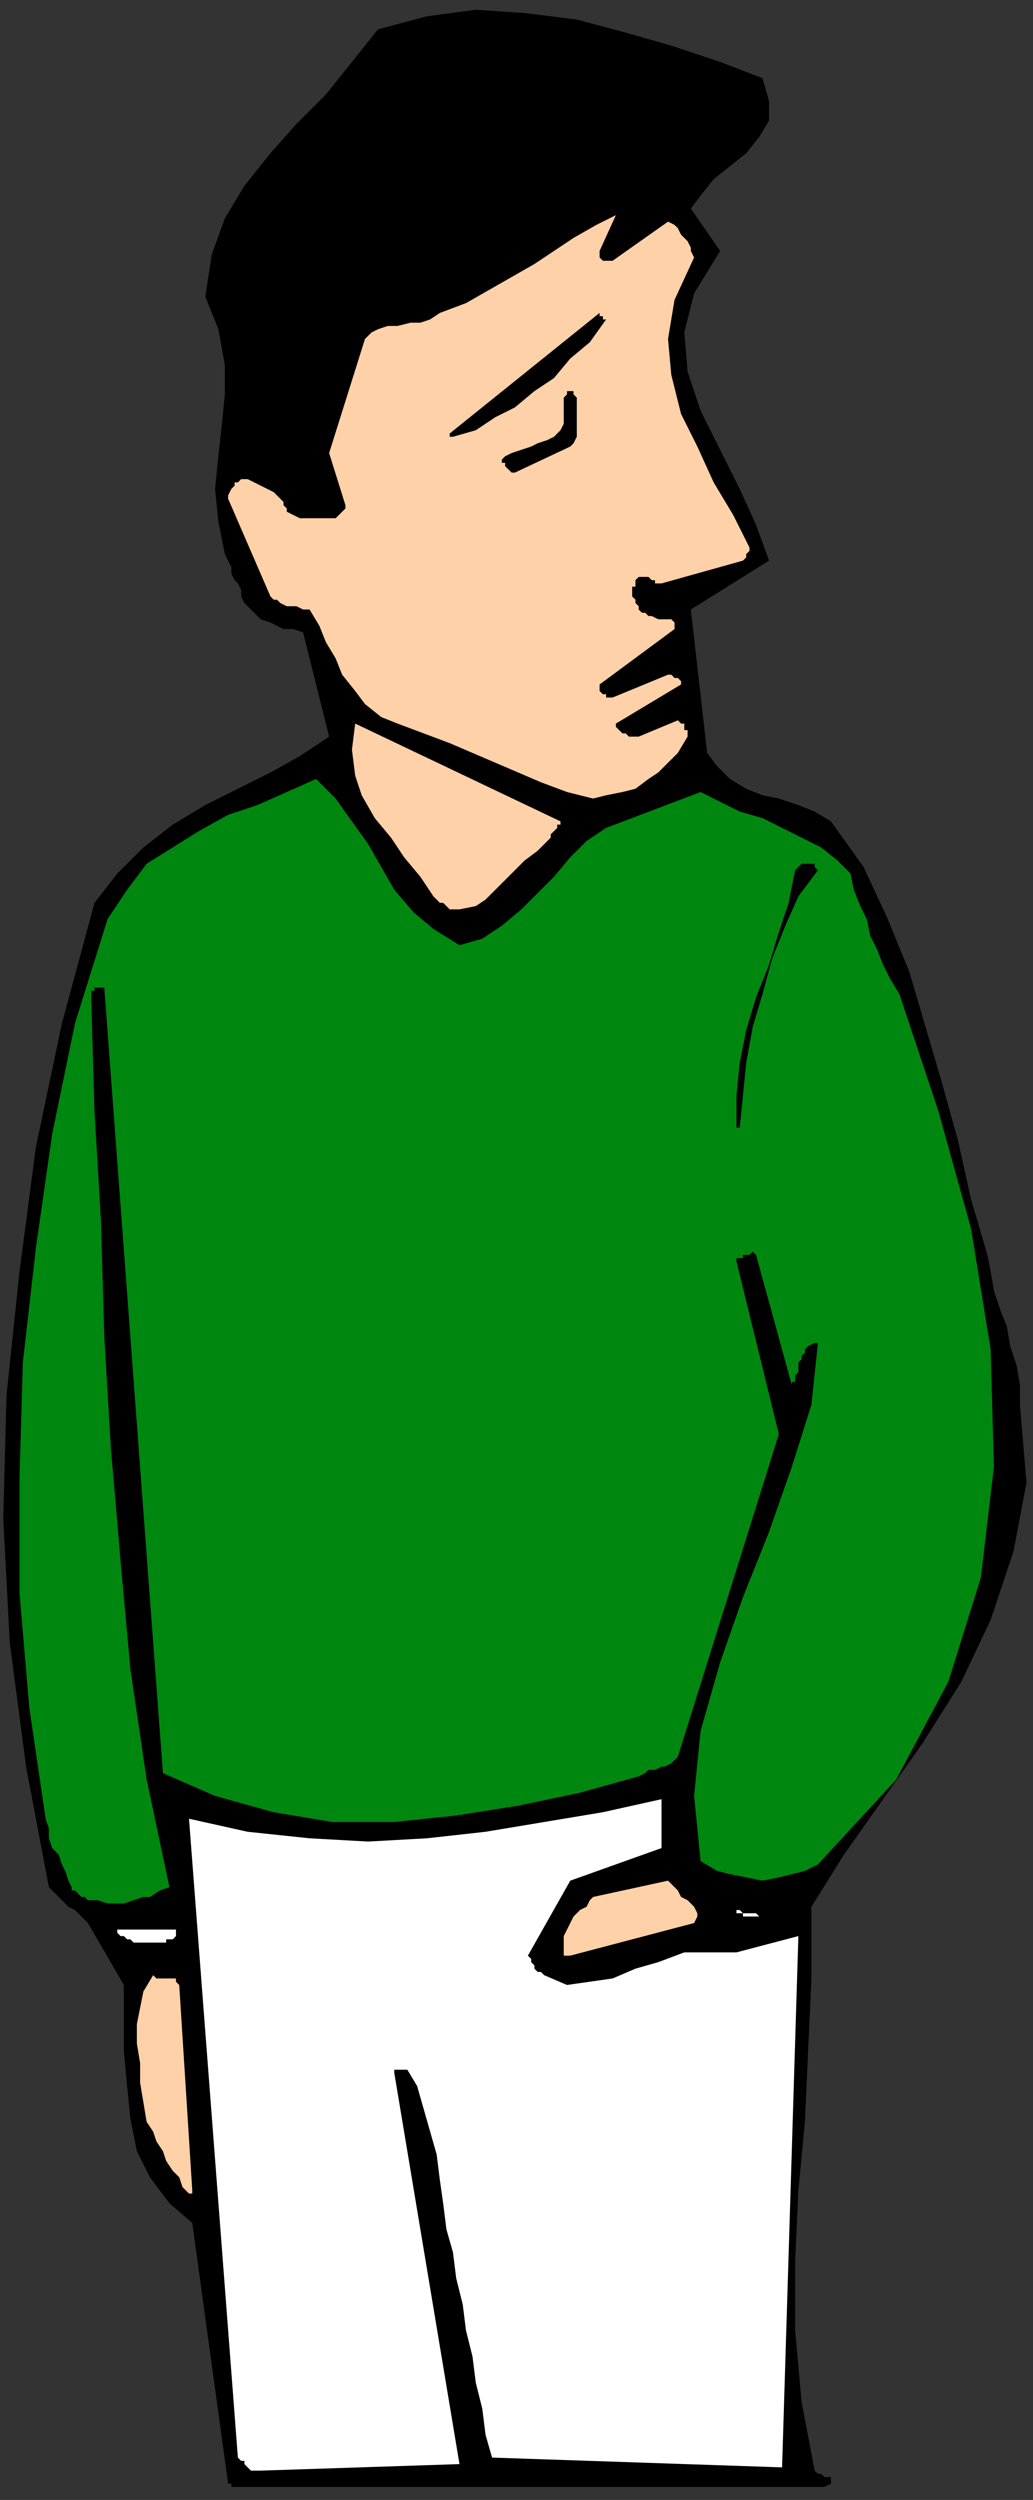
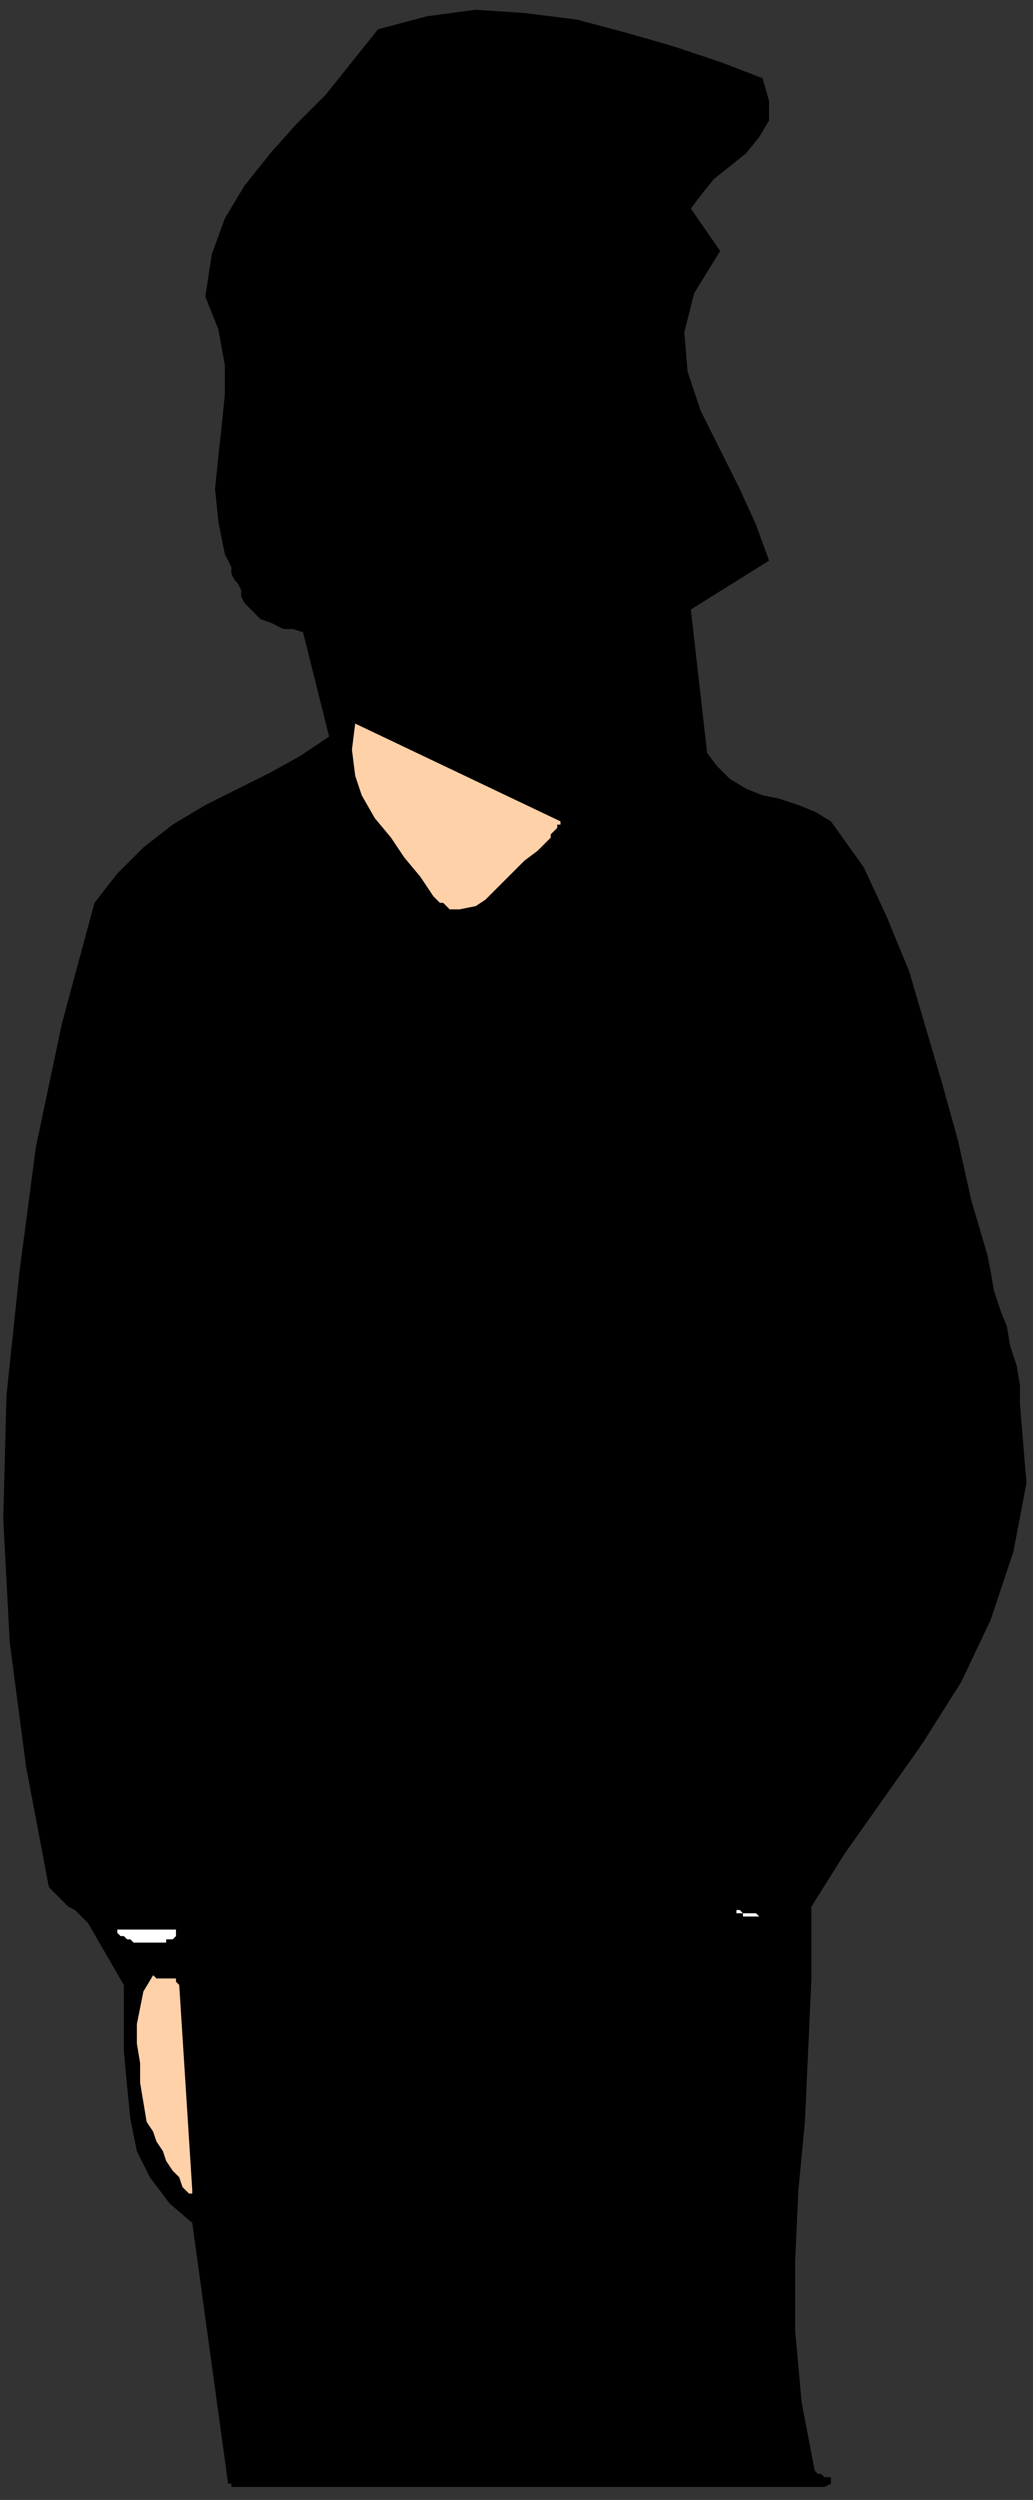
<svg xmlns="http://www.w3.org/2000/svg" xmlns:ns1="http://sodipodi.sourceforge.net/DTD/sodipodi-0.dtd" xmlns:ns2="http://www.inkscape.org/namespaces/inkscape" version="1.0" width="83.873mm" height="202.935mm" id="svg33" ns1:docname="CMEN179.WMF">
  <rect width="100%" height="100%" fill="#333333" stroke="none" />
  <ns1:namedview pagecolor="#ffffff" bordercolor="#666666" borderopacity="1" objecttolerance="10" gridtolerance="10" guidetolerance="10" ns2:pageopacity="0" ns2:pageshadow="2" ns2:window-width="640" ns2:window-height="480" id="namedview35" />
  <defs id="defs3">
    <pattern id="WMFhbasepattern" patternUnits="userSpaceOnUse" width="6" height="6" x="0" y="0" />
  </defs>
-   <path style="fill:none;stroke:none;" d="  M 0,0   L 316,0   L 316,766   L 0,766   z " id="path5" />
  <path style="fill:#000000;fill-rule:evenodd;fill-opacity:1;stroke:none;" d="  M 72,763   L 253,763   L 255,762   L 255,761   L 255,760   L 254,760   L 253,760   L 252,759   L 251,759   L 250,758   L 246,737   L 244,715   L 244,694   L 245,672   L 247,651   L 248,629   L 249,607   L 249,585   L 259,569   L 271,552   L 283,535   L 295,516   L 304,497   L 311,476   L 315,455   L 313,431   L 313,425   L 312,419   L 310,413   L 309,407   L 307,402   L 305,396   L 304,390   L 303,385   L 298,368   L 294,350   L 289,332   L 284,315   L 279,298   L 272,281   L 265,266   L 255,252   L 250,249   L 245,247   L 239,245   L 234,244   L 229,242   L 224,239   L 220,235   L 217,231   L 212,187   L 236,172   L 232,161   L 227,150   L 221,138   L 215,126   L 211,114   L 210,102   L 213,90   L 221,77   L 212,64   L 215,60   L 219,55   L 224,51   L 229,47   L 233,42   L 236,37   L 236,31   L 234,24   L 221,19   L 206,14   L 192,10   L 177,6   L 161,4   L 146,3   L 131,5   L 116,9   L 108,19   L 100,29   L 91,38   L 83,47   L 75,57   L 69,67   L 65,78   L 63,91   L 67,101   L 69,112   L 69,121   L 68,131   L 67,140   L 66,150   L 67,160   L 69,170   L 70,172   L 71,174   L 71,176   L 72,178   L 73,179   L 74,181   L 74,183   L 75,185   L 77,187   L 78,188   L 80,190   L 83,191   L 85,192   L 87,193   L 90,193   L 93,194   L 101,226   L 92,232   L 83,237   L 73,242   L 63,247   L 53,253   L 44,260   L 36,268   L 29,277   L 19,314   L 11,352   L 6,390   L 2,428   L 1,466   L 3,504   L 8,542   L 15,579   L 17,581   L 19,583   L 20,584   L 21,585   L 23,586   L 24,587   L 25,588   L 27,590   L 38,609   L 38,619   L 38,629   L 39,640   L 40,650   L 42,660   L 46,668   L 52,676   L 59,682   L 70,762   L 70,762   L 70,762   L 70,762   L 70,762   L 71,762   L 71,763   L 71,763   L 72,763  z " id="path7" />
-   <path style="fill:#ffffff;fill-rule:evenodd;fill-opacity:1;stroke:none;" d="  M 80,758   L 141,756   L 121,636   L 121,636   L 121,636   L 121,635   L 122,635   L 122,635   L 123,635   L 124,635   L 125,635   L 128,640   L 130,647   L 132,654   L 134,661   L 135,669   L 136,676   L 137,684   L 139,691   L 140,699   L 142,707   L 143,715   L 145,723   L 146,731   L 148,739   L 149,747   L 151,754   L 240,757   L 245,594   L 226,599   L 218,599   L 210,599   L 202,602   L 195,604   L 188,607   L 181,608   L 174,609   L 167,606   L 166,605   L 165,605   L 164,604   L 164,603   L 163,602   L 163,602   L 163,601   L 162,600   L 175,577   L 203,567   L 203,552   L 185,556   L 167,559   L 149,562   L 131,564   L 113,565   L 95,564   L 76,562   L 58,558   L 73,754   L 74,755   L 75,755   L 75,756   L 76,757   L 77,758   L 78,758   L 79,758   L 80,758  z " id="path9" />
  <path style="fill:#ffd1a8;fill-rule:evenodd;fill-opacity:1;stroke:none;" d="  M 59,672   L 55,609   L 54,608   L 54,607   L 53,607   L 52,607   L 50,607   L 49,607   L 48,607   L 47,606   L 44,611   L 43,616   L 42,621   L 42,627   L 43,633   L 43,639   L 44,645   L 45,651   L 47,654   L 48,657   L 50,660   L 51,663   L 53,666   L 55,668   L 56,671   L 58,673   L 58,673   L 58,673   L 59,673   L 59,673   L 59,673   L 59,672   L 59,672   L 59,672  z " id="path11" />
-   <path style="fill:#ffd1a8;fill-rule:evenodd;fill-opacity:1;stroke:none;" d="  M 175,600   L 213,590   L 214,588   L 214,587   L 213,585   L 211,583   L 209,582   L 208,580   L 206,578   L 205,577   L 182,582   L 181,583   L 180,585   L 178,586   L 177,587   L 176,588   L 175,590   L 174,592   L 173,594   L 173,594   L 173,595   L 173,596   L 173,596   L 173,597   L 173,598   L 173,599   L 173,599   L 173,600   L 173,600   L 174,600   L 174,600   L 174,600   L 175,600   L 175,600   L 175,600  z " id="path13" />
  <path style="fill:#ffffff;fill-rule:evenodd;fill-opacity:1;stroke:none;" d="  M 42,596   L 51,596   L 51,595   L 52,595   L 53,595   L 54,594   L 54,594   L 54,593   L 54,592   L 53,592   L 36,592   L 36,592   L 36,593   L 37,594   L 38,594   L 39,595   L 40,595   L 41,596   L 42,596  z " id="path15" />
  <path style="fill:#ffffff;fill-rule:evenodd;fill-opacity:1;stroke:none;" d="  M 228,588   L 228,588   L 229,588   L 229,588   L 230,588   L 231,588   L 231,588   L 232,588   L 233,588   L 232,587   L 231,587   L 230,587   L 230,587   L 229,587   L 228,587   L 227,586   L 226,586   L 226,586   L 226,586   L 226,587   L 227,587   L 227,587   L 227,587   L 228,587   L 228,588  z " id="path17" />
-   <path style="fill:#00870f;fill-rule:evenodd;fill-opacity:1;stroke:none;" d="  M 30,583   L 33,584   L 36,584   L 38,584   L 41,583   L 44,582   L 46,582   L 49,580   L 52,579   L 45,546   L 40,512   L 37,479   L 34,444   L 32,410   L 31,375   L 29,341   L 28,307   L 28,306   L 28,305   L 28,304   L 29,304   L 29,303   L 30,303   L 31,303   L 32,303   L 50,544   L 66,551   L 84,556   L 102,559   L 121,559   L 140,557   L 159,554   L 178,550   L 196,545   L 198,544   L 199,543   L 201,543   L 203,542   L 204,542   L 206,541   L 207,540   L 208,539   L 239,440   L 226,387   L 226,386   L 227,386   L 228,386   L 228,385   L 229,385   L 230,385   L 231,384   L 232,385   L 243,425   L 243,425   L 243,424   L 244,424   L 244,423   L 244,422   L 245,421   L 245,420   L 245,419   L 245,418   L 246,417   L 246,416   L 247,415   L 247,414   L 248,413   L 250,412   L 251,412   L 249,431   L 243,450   L 236,470   L 228,490   L 221,510   L 215,531   L 213,551   L 215,571   L 220,574   L 224,575   L 229,576   L 234,577   L 239,576   L 243,575   L 247,574   L 251,572   L 275,546   L 291,516   L 301,484   L 305,450   L 304,414   L 298,377   L 288,341   L 276,305   L 273,300   L 271,296   L 269,291   L 267,287   L 266,282   L 264,278   L 262,273   L 261,268   L 257,264   L 252,260   L 246,257   L 240,254   L 234,251   L 227,249   L 221,246   L 215,243   L 186,254   L 180,258   L 175,263   L 170,269   L 165,274   L 160,279   L 154,284   L 148,288   L 141,290   L 133,285   L 127,280   L 121,273   L 117,266   L 113,259   L 108,252   L 103,245   L 97,239   L 88,243   L 79,247   L 70,250   L 61,255   L 53,260   L 45,265   L 39,273   L 33,282   L 23,314   L 16,348   L 11,383   L 7,418   L 6,453   L 6,489   L 9,524   L 14,558   L 15,561   L 15,564   L 16,567   L 18,569   L 19,572   L 20,574   L 21,577   L 22,579   L 22,580   L 23,580   L 24,581   L 25,582   L 26,582   L 27,583   L 28,583   L 30,583  z " id="path19" />
  <path style="fill:#000000;fill-rule:evenodd;fill-opacity:1;stroke:none;" d="  M 227,346   L 228,336   L 229,326   L 231,315   L 234,305   L 237,294   L 241,284   L 245,275   L 251,267   L 250,266   L 250,265   L 249,265   L 248,265   L 247,265   L 246,265   L 245,266   L 244,267   L 242,277   L 239,286   L 236,296   L 232,306   L 229,316   L 227,326   L 226,336   L 226,346   L 226,346   L 226,346   L 227,346   L 227,346  z " id="path21" />
  <path style="fill:#ffd1a8;fill-rule:evenodd;fill-opacity:1;stroke:none;" d="  M 141,279   L 146,278   L 149,276   L 152,273   L 155,270   L 158,267   L 161,264   L 165,261   L 168,258   L 169,257   L 169,256   L 170,255   L 170,255   L 171,254   L 171,253   L 172,253   L 172,252   L 109,222   L 108,230   L 109,238   L 111,244   L 115,251   L 120,257   L 124,263   L 129,269   L 133,275   L 134,276   L 135,277   L 136,277   L 137,278   L 138,279   L 139,279   L 140,279   L 141,279  z " id="path23" />
-   <path style="fill:#ffd1a8;fill-rule:evenodd;fill-opacity:1;stroke:none;" d="  M 182,245   L 186,244   L 191,243   L 195,242   L 199,239   L 202,237   L 205,234   L 208,231   L 211,226   L 211,226   L 211,225   L 211,224   L 210,224   L 210,223   L 210,222   L 209,222   L 208,221   L 196,226   L 195,226   L 194,226   L 193,226   L 192,225   L 191,225   L 190,224   L 189,223   L 189,222   L 209,210   L 209,209   L 209,209   L 208,208   L 207,208   L 207,208   L 206,207   L 205,207   L 205,207   L 188,214   L 187,214   L 186,214   L 186,213   L 185,213   L 185,213   L 184,212   L 184,211   L 184,210   L 207,193   L 207,192   L 207,191   L 206,190   L 205,190   L 204,190   L 203,190   L 202,190   L 200,189   L 199,189   L 198,188   L 197,188   L 196,187   L 196,186   L 195,185   L 195,184   L 194,183   L 194,182   L 194,181   L 194,180   L 195,180   L 195,179   L 195,178   L 196,177   L 196,177   L 197,177   L 198,177   L 199,177   L 199,177   L 200,178   L 201,178   L 201,179   L 203,179   L 228,172   L 228,172   L 228,172   L 229,171   L 229,171   L 229,170   L 229,170   L 230,169   L 230,168   L 225,158   L 219,148   L 214,137   L 209,127   L 206,115   L 205,104   L 207,92   L 213,79   L 212,77   L 212,76   L 211,74   L 210,73   L 209,72   L 208,70   L 207,69   L 205,68   L 188,80   L 187,80   L 186,80   L 186,80   L 185,80   L 185,80   L 184,79   L 184,78   L 184,77   L 189,66   L 183,69   L 176,73   L 170,77   L 164,81   L 157,85   L 150,89   L 143,93   L 135,96   L 132,98   L 129,99   L 126,99   L 122,100   L 119,100   L 116,101   L 114,102   L 112,104   L 101,139   L 106,155   L 106,156   L 106,156   L 105,157   L 105,157   L 105,157   L 104,158   L 104,158   L 103,159   L 101,159   L 100,159   L 98,159   L 96,159   L 94,159   L 92,159   L 90,158   L 88,157   L 88,157   L 88,156   L 87,155   L 87,154   L 86,153   L 86,153   L 85,152   L 84,151   L 76,147   L 75,147   L 74,147   L 73,148   L 72,148   L 72,149   L 71,150   L 70,152   L 70,153   L 83,183   L 84,184   L 85,184   L 86,185   L 88,186   L 89,186   L 91,186   L 93,187   L 95,187   L 98,192   L 100,197   L 103,202   L 105,207   L 109,212   L 112,216   L 117,220   L 122,222   L 130,225   L 138,228   L 145,231   L 152,234   L 159,237   L 166,240   L 174,243   L 182,245  z " id="path25" />
  <path style="fill:#000000;fill-rule:evenodd;fill-opacity:1;stroke:none;" d="  M 95,151   L 93,137   L 110,94   L 123,92   L 135,88   L 147,83   L 158,77   L 169,70   L 180,63   L 190,56   L 200,50   L 201,51   L 202,52   L 202,53   L 201,55   L 201,56   L 200,57   L 200,59   L 199,60   L 226,42   L 227,42   L 227,41   L 228,40   L 228,39   L 229,38   L 229,37   L 230,36   L 230,35   L 230,34   L 230,33   L 230,32   L 229,31   L 229,30   L 229,30   L 228,29   L 228,28   L 214,24   L 200,19   L 186,15   L 172,12   L 158,10   L 144,9   L 130,11   L 116,14   L 109,22   L 101,31   L 94,39   L 87,48   L 81,56   L 76,65   L 71,75   L 67,86   L 69,92   L 71,98   L 72,105   L 74,111   L 75,118   L 76,124   L 76,130   L 76,137   L 79,138   L 82,139   L 84,141   L 86,143   L 89,145   L 91,147   L 93,150   L 95,152   L 95,152   L 95,152   L 95,152   L 95,152   L 95,151   L 95,151   L 95,151   L 95,151  z " id="path27" />
  <path style="fill:#000000;fill-rule:evenodd;fill-opacity:1;stroke:none;" d="  M 158,145   L 175,137   L 176,136   L 177,134   L 177,133   L 177,131   L 177,129   L 177,127   L 177,126   L 177,124   L 177,123   L 177,122   L 176,121   L 176,120   L 175,120   L 174,120   L 174,121   L 173,122   L 173,130   L 172,132   L 170,134   L 168,135   L 165,136   L 163,137   L 160,138   L 157,139   L 155,140   L 154,141   L 154,142   L 155,142   L 155,143   L 156,144   L 156,144   L 157,145   L 158,145  z " id="path29" />
  <path style="fill:#000000;fill-rule:evenodd;fill-opacity:1;stroke:none;" d="  M 139,134   L 146,132   L 152,128   L 158,125   L 164,120   L 170,116   L 175,110   L 181,105   L 186,98   L 185,98   L 185,98   L 185,97   L 185,97   L 184,97   L 184,96   L 184,96   L 184,96   L 138,133   L 138,133   L 138,133   L 138,134   L 139,134   L 139,134   L 139,134   L 139,134   L 139,134  z " id="path31" />
</svg>